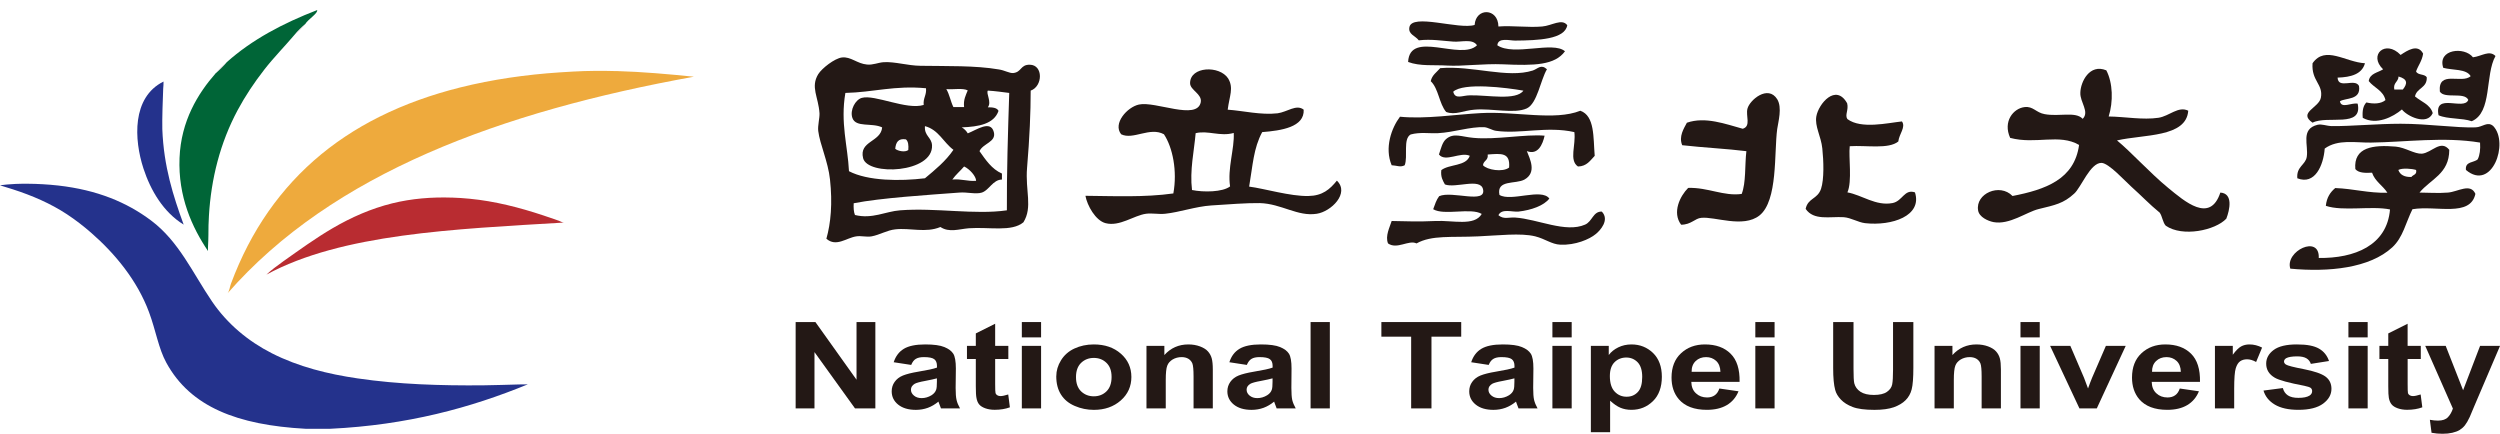
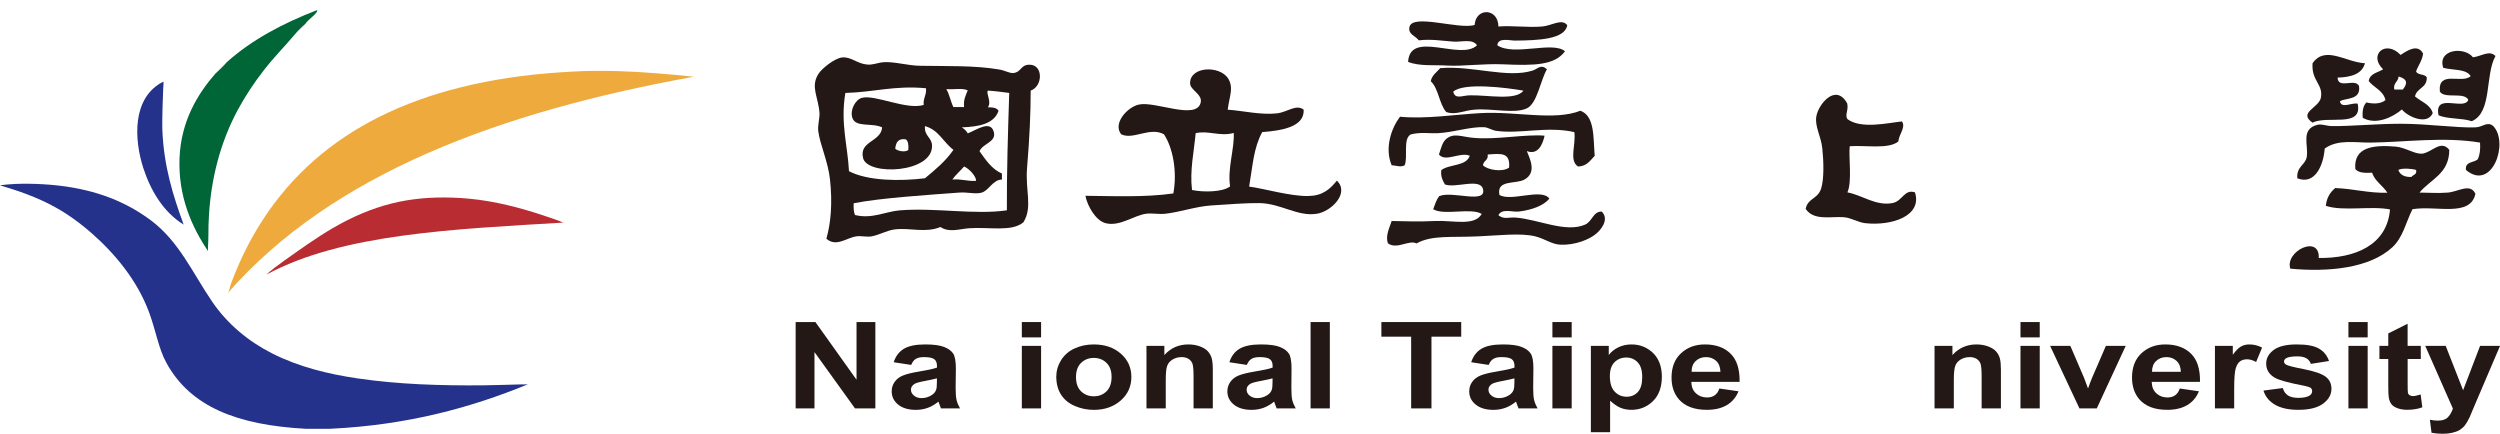
<svg xmlns="http://www.w3.org/2000/svg" width="236" height="41" viewBox="0 0 236 41" fill="none">
  <g id="åç«èºåå¤§å­¸logo_æ¸æ³å­æ©«å¼" clip-path="url(#clip0_7498_618)">
    <g id="layer1">
      <g id="g3183">
        <path id="path3185" d="M75.109 38.553V30.402H76.975L80.856 35.846V30.402H82.634V38.553H80.713L76.887 33.238V38.553H75.109Z" fill="#231815" />
        <path id="path3187" d="M86.014 34.448L84.365 34.195C84.551 33.622 84.871 33.202 85.322 32.928C85.776 32.654 86.447 32.514 87.337 32.514C88.148 32.514 88.752 32.596 89.151 32.763C89.548 32.925 89.828 33.138 89.99 33.391C90.148 33.644 90.234 34.11 90.234 34.789L90.212 36.614C90.212 37.131 90.24 37.515 90.301 37.762C90.356 38.009 90.468 38.271 90.627 38.554H88.828C88.779 38.45 88.722 38.295 88.654 38.094C88.624 37.999 88.603 37.939 88.587 37.911C88.276 38.17 87.947 38.365 87.593 38.496C87.24 38.624 86.862 38.691 86.459 38.691C85.752 38.691 85.194 38.523 84.785 38.194C84.38 37.865 84.176 37.448 84.176 36.943C84.176 36.608 84.267 36.312 84.453 36.053C84.636 35.791 84.898 35.587 85.234 35.45C85.569 35.316 86.048 35.191 86.679 35.087C87.529 34.947 88.118 34.822 88.45 34.701V34.545C88.45 34.247 88.362 34.034 88.191 33.906C88.017 33.775 87.691 33.711 87.212 33.711C86.886 33.711 86.636 33.766 86.453 33.878C86.273 33.985 86.127 34.177 86.017 34.451L86.014 34.448ZM88.447 35.715C88.212 35.782 87.843 35.861 87.337 35.959C86.831 36.05 86.502 36.142 86.347 36.23C86.112 36.373 85.993 36.559 85.993 36.781C85.993 37.004 86.087 37.186 86.279 37.345C86.465 37.503 86.709 37.582 87.002 37.582C87.328 37.582 87.642 37.491 87.941 37.308C88.16 37.165 88.304 36.994 88.374 36.787C88.423 36.656 88.444 36.4 88.444 36.029V35.715H88.447Z" fill="#231815" />
-         <path id="path3189" d="M95.187 32.648V33.891H93.943V36.27C93.943 36.754 93.955 37.031 93.979 37.114C94.004 37.193 94.059 37.26 94.141 37.311C94.223 37.363 94.327 37.391 94.446 37.391C94.614 37.391 94.861 37.339 95.177 37.238L95.333 38.451C94.912 38.606 94.431 38.685 93.897 38.685C93.568 38.685 93.272 38.636 93.01 38.542C92.748 38.448 92.553 38.323 92.431 38.173C92.309 38.027 92.223 37.823 92.178 37.564C92.138 37.385 92.117 37.016 92.117 36.465V33.891H91.281V32.648H92.117V31.475L93.943 30.561V32.648H95.187Z" fill="#231815" />
        <path id="path3191" d="M96.461 31.849V30.402H98.278V31.849H96.461ZM96.461 38.553V32.65H98.278V38.553H96.461Z" fill="#231815" />
        <path id="path3193" d="M99.714 35.517C99.714 34.996 99.86 34.497 100.159 34.012C100.458 33.528 100.879 33.153 101.424 32.901C101.97 32.648 102.577 32.514 103.254 32.514C104.29 32.514 105.144 32.803 105.805 33.385C106.47 33.964 106.802 34.701 106.802 35.587C106.802 36.474 106.467 37.22 105.796 37.808C105.126 38.395 104.281 38.691 103.263 38.691C102.632 38.691 102.031 38.569 101.461 38.322C100.888 38.079 100.455 37.719 100.156 37.244C99.857 36.772 99.711 36.199 99.711 35.52L99.714 35.517ZM101.574 35.599C101.574 36.184 101.735 36.632 102.058 36.946C102.385 37.256 102.781 37.412 103.257 37.412C103.732 37.412 104.132 37.256 104.449 36.946C104.772 36.632 104.933 36.178 104.933 35.587C104.933 34.996 104.772 34.567 104.449 34.253C104.132 33.942 103.732 33.787 103.257 33.787C102.781 33.787 102.385 33.942 102.058 34.253C101.735 34.567 101.574 35.014 101.574 35.599Z" fill="#231815" />
        <path id="path3195" d="M114.489 38.554H112.672V35.541C112.672 34.902 112.632 34.487 112.556 34.302C112.477 34.116 112.352 33.973 112.178 33.866C112.004 33.763 111.791 33.711 111.547 33.711C111.233 33.711 110.949 33.787 110.699 33.933C110.449 34.085 110.278 34.277 110.187 34.524C110.092 34.768 110.047 35.218 110.047 35.88V38.554H108.227V32.651H109.916V33.516C110.516 32.849 111.272 32.514 112.178 32.514C112.58 32.514 112.949 32.578 113.278 32.7C113.614 32.827 113.864 32.983 114.034 33.178C114.205 33.37 114.321 33.586 114.388 33.833C114.455 34.079 114.489 34.43 114.489 34.88V38.551V38.554Z" fill="#231815" />
        <path id="path3197" d="M117.699 34.448L116.052 34.195C116.235 33.622 116.552 33.202 117.007 32.928C117.461 32.654 118.132 32.514 119.028 32.514C119.839 32.514 120.442 32.596 120.842 32.763C121.235 32.925 121.519 33.138 121.677 33.391C121.839 33.644 121.921 34.11 121.921 34.789L121.906 36.614C121.906 37.131 121.933 37.515 121.988 37.762C122.049 38.009 122.159 38.271 122.317 38.554H120.516C120.467 38.45 120.412 38.295 120.342 38.094C120.314 37.999 120.29 37.939 120.278 37.911C119.967 38.17 119.635 38.365 119.284 38.496C118.93 38.624 118.552 38.691 118.15 38.691C117.443 38.691 116.885 38.523 116.476 38.194C116.071 37.865 115.863 37.448 115.863 36.943C115.863 36.608 115.958 36.312 116.141 36.053C116.327 35.791 116.586 35.587 116.921 35.45C117.257 35.316 117.741 35.191 118.369 35.087C119.22 34.947 119.808 34.822 120.135 34.701V34.545C120.135 34.247 120.052 34.034 119.875 33.906C119.705 33.775 119.378 33.711 118.897 33.711C118.574 33.711 118.324 33.766 118.141 33.878C117.961 33.985 117.814 34.177 117.699 34.451V34.448ZM120.132 35.715C119.9 35.782 119.531 35.861 119.025 35.959C118.519 36.05 118.189 36.142 118.034 36.23C117.796 36.373 117.68 36.559 117.68 36.781C117.68 37.004 117.772 37.186 117.964 37.345C118.156 37.503 118.397 37.582 118.686 37.582C119.016 37.582 119.33 37.491 119.625 37.308C119.848 37.165 119.991 36.994 120.058 36.787C120.107 36.656 120.128 36.4 120.128 36.029V35.715H120.132Z" fill="#231815" />
        <path id="path3199" d="M123.719 38.553V30.402H125.536V38.553H123.719Z" fill="#231815" />
        <path id="path3201" d="M133.213 38.553V31.782H130.402V30.402H137.939V31.782H135.131V38.553H133.213Z" fill="#231815" />
        <path id="path3203" d="M140.531 34.448L138.881 34.195C139.067 33.622 139.387 33.202 139.839 32.928C140.293 32.654 140.964 32.514 141.86 32.514C142.671 32.514 143.275 32.596 143.671 32.763C144.067 32.925 144.348 33.138 144.509 33.391C144.671 33.644 144.753 34.11 144.753 34.789L144.732 36.614C144.732 37.131 144.762 37.515 144.82 37.762C144.881 38.009 144.988 38.271 145.146 38.554H143.348C143.299 38.45 143.241 38.295 143.174 38.094C143.143 37.999 143.122 37.939 143.11 37.911C142.799 38.17 142.467 38.365 142.113 38.496C141.759 38.624 141.381 38.691 140.979 38.691C140.275 38.691 139.714 38.523 139.308 38.194C138.9 37.865 138.695 37.448 138.695 36.943C138.695 36.608 138.787 36.312 138.973 36.053C139.159 35.791 139.418 35.587 139.753 35.45C140.089 35.316 140.567 35.191 141.201 35.087C142.049 34.947 142.64 34.822 142.967 34.701V34.545C142.967 34.247 142.878 34.034 142.707 33.906C142.537 33.775 142.211 33.711 141.729 33.711C141.406 33.711 141.153 33.766 140.973 33.878C140.79 33.985 140.643 34.177 140.531 34.451V34.448ZM142.964 35.715C142.729 35.782 142.363 35.861 141.857 35.959C141.351 36.05 141.022 36.142 140.866 36.23C140.628 36.373 140.509 36.559 140.509 36.781C140.509 37.004 140.604 37.186 140.796 37.345C140.988 37.503 141.226 37.582 141.518 37.582C141.848 37.582 142.159 37.491 142.457 37.308C142.677 37.165 142.823 36.994 142.89 36.787C142.939 36.656 142.96 36.4 142.96 36.029V35.715H142.964Z" fill="#231815" />
        <path id="path3205" d="M146.547 31.849V30.402H148.367V31.849H146.547ZM146.547 38.553V32.65H148.367V38.553H146.547Z" fill="#231815" />
        <path id="path3207" d="M150.172 32.648H151.867V33.513C152.086 33.217 152.385 32.977 152.763 32.791C153.138 32.608 153.556 32.514 154.013 32.514C154.809 32.514 155.489 32.785 156.047 33.321C156.599 33.86 156.879 34.609 156.879 35.569C156.879 36.528 156.602 37.32 156.041 37.865C155.48 38.414 154.8 38.688 154.001 38.688C153.623 38.688 153.279 38.621 152.971 38.493C152.66 38.362 152.34 38.14 151.995 37.826V40.799H150.178V32.648H150.172ZM151.971 35.502C151.971 36.166 152.126 36.653 152.431 36.973C152.736 37.293 153.108 37.451 153.55 37.451C153.992 37.451 154.324 37.305 154.605 37.013C154.888 36.717 155.025 36.242 155.025 35.578C155.025 34.963 154.882 34.5 154.593 34.198C154.303 33.9 153.943 33.75 153.519 33.75C153.096 33.75 152.705 33.897 152.413 34.192C152.117 34.487 151.971 34.923 151.971 35.502Z" fill="#231815" />
        <path id="path3209" d="M162.305 36.675L164.116 36.937C163.884 37.506 163.515 37.942 163.015 38.24C162.509 38.539 161.881 38.688 161.125 38.688C159.933 38.688 159.049 38.35 158.473 37.68C158.019 37.144 157.793 36.464 157.793 35.645C157.793 34.667 158.092 33.9 158.689 33.348C159.287 32.791 160.037 32.514 160.948 32.514C161.97 32.514 162.778 32.803 163.366 33.385C163.958 33.964 164.241 34.856 164.217 36.05H159.659C159.671 36.516 159.817 36.876 160.101 37.131C160.378 37.39 160.729 37.521 161.147 37.521C161.433 37.521 161.671 37.454 161.866 37.317C162.061 37.186 162.208 36.973 162.308 36.675H162.305ZM162.409 35.097C162.394 34.643 162.256 34.299 162 34.064C161.741 33.83 161.427 33.711 161.058 33.711C160.662 33.711 160.33 33.833 160.07 34.085C159.811 34.332 159.683 34.67 159.689 35.1H162.409V35.097Z" fill="#231815" />
-         <path id="path3211" d="M165.703 31.849V30.402H167.52V31.849H165.703ZM165.703 38.553V32.65H167.52V38.553H165.703Z" fill="#231815" />
-         <path id="path3213" d="M173.054 30.402H174.972V34.816C174.972 35.517 174.996 35.967 175.042 36.175C175.124 36.51 175.319 36.778 175.627 36.982C175.938 37.186 176.359 37.283 176.892 37.283C177.426 37.283 177.846 37.189 178.121 36.997C178.398 36.805 178.566 36.571 178.621 36.293C178.676 36.016 178.703 35.553 178.703 34.907V30.402H180.621V34.682C180.621 35.66 180.569 36.351 180.462 36.756C180.359 37.161 180.167 37.499 179.889 37.777C179.615 38.054 179.24 38.276 178.776 38.444C178.31 38.605 177.703 38.691 176.95 38.691C176.045 38.691 175.356 38.599 174.889 38.419C174.42 38.24 174.051 38.005 173.779 37.719C173.505 37.429 173.325 37.131 173.243 36.814C173.115 36.348 173.051 35.657 173.051 34.749V30.402H173.054Z" fill="#231815" />
        <path id="path3215" d="M188.883 38.554H187.066V35.541C187.066 34.902 187.027 34.487 186.95 34.302C186.871 34.116 186.746 33.973 186.572 33.866C186.398 33.763 186.185 33.711 185.941 33.711C185.627 33.711 185.344 33.787 185.094 33.933C184.844 34.085 184.673 34.277 184.581 34.524C184.487 34.768 184.441 35.218 184.441 35.88V38.554H182.621V32.651H184.31V33.516C184.911 32.849 185.667 32.514 186.578 32.514C186.975 32.514 187.347 32.578 187.676 32.7C188.011 32.827 188.261 32.983 188.432 33.178C188.603 33.37 188.719 33.586 188.786 33.833C188.853 34.079 188.886 34.43 188.886 34.88V38.551L188.883 38.554Z" fill="#231815" />
        <path id="path3217" d="M190.734 31.849V30.402H192.551V31.849H190.734ZM190.734 38.553V32.65H192.551V38.553H190.734Z" fill="#231815" />
        <path id="path3219" d="M196.299 38.553L193.531 32.65H195.44L196.732 35.663L197.11 36.671C197.211 36.412 197.269 36.245 197.296 36.162C197.357 35.995 197.418 35.827 197.492 35.663L198.796 32.65H200.668L197.937 38.553H196.299Z" fill="#231815" />
        <path id="path3221" d="M205.768 36.675L207.579 36.937C207.347 37.506 206.978 37.942 206.478 38.24C205.978 38.539 205.344 38.688 204.594 38.688C203.396 38.688 202.515 38.35 201.939 37.68C201.49 37.144 201.262 36.464 201.262 35.645C201.262 34.667 201.557 33.9 202.152 33.348C202.749 32.791 203.499 32.514 204.411 32.514C205.432 32.514 206.24 32.803 206.832 33.385C207.42 33.964 207.704 34.856 207.679 36.05H203.121C203.134 36.516 203.28 36.876 203.564 37.131C203.841 37.39 204.192 37.521 204.609 37.521C204.896 37.521 205.134 37.454 205.329 37.317C205.524 37.186 205.67 36.973 205.771 36.675H205.768ZM205.871 35.097C205.859 34.643 205.719 34.299 205.463 34.064C205.204 33.83 204.89 33.711 204.521 33.711C204.124 33.711 203.792 33.833 203.533 34.085C203.274 34.332 203.146 34.67 203.152 35.1H205.871V35.097Z" fill="#231815" />
        <path id="path3223" d="M210.907 38.554H209.09V32.651H210.776V33.488C211.065 33.092 211.325 32.834 211.556 32.706C211.788 32.578 212.05 32.514 212.343 32.514C212.757 32.514 213.154 32.614 213.541 32.812L212.977 34.171C212.672 34 212.389 33.918 212.126 33.918C211.864 33.918 211.654 33.979 211.477 34.098C211.297 34.219 211.16 34.439 211.059 34.752C210.956 35.066 210.907 35.727 210.907 36.732V38.557V38.554Z" fill="#231815" />
        <path id="path3225" d="M213.675 36.869L215.501 36.632C215.58 36.933 215.736 37.165 215.974 37.323C216.208 37.482 216.544 37.558 216.968 37.558C217.44 37.558 217.794 37.488 218.029 37.339C218.187 37.232 218.266 37.092 218.266 36.921C218.266 36.802 218.227 36.702 218.138 36.623C218.047 36.553 217.843 36.483 217.529 36.419C216.062 36.142 215.129 35.886 214.742 35.657C214.196 35.34 213.928 34.896 213.928 34.329C213.928 33.817 214.163 33.388 214.632 33.038C215.102 32.687 215.833 32.514 216.818 32.514C217.803 32.514 218.455 32.648 218.913 32.91C219.37 33.172 219.684 33.562 219.858 34.079L218.144 34.35C218.068 34.119 217.931 33.945 217.727 33.824C217.519 33.702 217.23 33.641 216.849 33.641C216.37 33.641 216.025 33.702 215.818 33.811C215.684 33.894 215.611 34.003 215.611 34.128C215.611 34.241 215.675 34.335 215.794 34.414C215.955 34.518 216.522 34.664 217.492 34.85C218.461 35.042 219.138 35.27 219.519 35.544C219.9 35.822 220.089 36.209 220.089 36.705C220.089 37.25 219.827 37.713 219.303 38.103C218.775 38.493 217.998 38.688 216.965 38.688C216.029 38.688 215.291 38.52 214.742 38.194C214.196 37.868 213.84 37.427 213.672 36.866L213.675 36.869Z" fill="#231815" />
        <path id="path3227" d="M221.691 31.849V30.402H223.508V31.849H221.691ZM221.691 38.553V32.65H223.508V38.553H221.691Z" fill="#231815" />
        <path id="path3229" d="M228.523 32.648V33.891H227.282V36.27C227.282 36.754 227.291 37.031 227.312 37.114C227.337 37.193 227.392 37.26 227.474 37.311C227.556 37.363 227.66 37.391 227.779 37.391C227.949 37.391 228.193 37.339 228.51 37.238L228.666 38.451C228.245 38.606 227.767 38.685 227.23 38.685C226.904 38.685 226.605 38.636 226.343 38.542C226.081 38.448 225.885 38.323 225.767 38.173C225.645 38.027 225.556 37.823 225.507 37.564C225.471 37.385 225.453 37.016 225.453 36.465V33.891H224.617V32.648H225.453V31.475L227.279 30.561V32.648H228.52H228.523Z" fill="#231815" />
        <path id="path3231" d="M228.938 32.648H230.873L232.517 36.839L234.12 32.648H236.004L233.578 38.328L233.145 39.358C232.986 39.702 232.831 39.967 232.687 40.15C232.544 40.33 232.376 40.476 232.191 40.591C232.005 40.704 231.77 40.789 231.498 40.853C231.224 40.917 230.913 40.948 230.569 40.948C230.224 40.948 229.877 40.917 229.538 40.853L229.38 39.629C229.663 39.681 229.919 39.705 230.148 39.705C230.575 39.705 230.883 39.598 231.087 39.382C231.291 39.169 231.444 38.898 231.553 38.569L228.941 32.648H228.938Z" fill="#231815" />
        <path id="path3233" fill-rule="evenodd" clip-rule="evenodd" d="M141.447 2.501C142.819 2.398 144.276 2.62 145.587 2.501C146.499 2.422 147.444 1.715 147.95 2.38C147.73 3.714 145.206 3.814 143.023 3.832C142.499 3.832 141.407 3.51 141.349 4.277C142.904 5.325 146.599 3.851 147.734 4.841C146.782 6.15 144.862 6.211 141.895 6.071C140.038 5.992 138.017 6.275 136.621 6.19C135.389 6.111 134.036 6.272 132.926 5.849C133.084 2.782 137.914 5.77 139.429 4.274C139.008 3.625 137.935 3.991 137.185 3.927C136.218 3.866 135.124 3.665 133.935 3.808C133.59 3.363 132.926 3.245 133.045 2.578C133.267 1.225 137.734 2.821 139.206 2.355C139.31 0.701 141.429 0.741 141.45 2.498L141.447 2.501Z" fill="#231815" />
        <path id="path3235" fill-rule="evenodd" clip-rule="evenodd" d="M226.624 5.182C227.233 4.78 228.239 4.094 228.742 5.063C228.642 5.751 228.282 6.172 228.078 6.735C228.218 7.122 228.904 6.957 229.087 7.305C229.127 8.313 228.136 8.292 227.974 9.102C228.563 9.607 229.41 9.848 229.651 10.677C229.105 11.907 227.184 10.939 226.742 10.332C225.91 11.039 224.337 11.846 223.044 11.124C222.983 10.476 223.084 9.973 223.389 9.671C224.053 9.83 224.761 9.812 225.188 9.449C224.983 8.538 224.114 8.298 223.608 7.652C223.712 6.924 224.459 6.866 224.965 6.543C223.55 5.188 225.188 3.698 226.62 5.188L226.624 5.182ZM226.02 8.453H226.828C227.294 7.868 227.273 7.463 226.422 7.222C226.401 7.746 225.898 7.792 226.02 8.453Z" fill="#231815" />
        <path id="path3237" fill-rule="evenodd" clip-rule="evenodd" d="M233.455 5.407C234.281 5.306 234.992 4.7 235.574 5.288C234.565 7.085 235.29 10.616 233.33 11.444C232.425 11.121 231.047 11.261 230.199 10.88C229.754 8.7 232.626 10.475 233.007 9.428C232.644 8.642 230.745 9.367 230.321 8.642C230.138 6.583 232.4 7.953 233.23 7.189C232.824 6.482 231.531 6.644 230.644 6.403C230.059 4.645 232.644 4.365 233.452 5.413L233.455 5.407Z" fill="#231815" />
        <path id="path3239" fill-rule="evenodd" clip-rule="evenodd" d="M223.253 5.971C222.969 7.001 221.942 7.287 220.667 7.327C220.728 8.454 222.302 7.348 222.689 8.112C222.911 9.483 221.396 9.221 220.89 9.562C221.009 10.29 222 9.666 222.564 9.785C223.07 12.124 219.695 10.854 218.305 11.582C216.908 10.616 218.908 10.19 219.091 9.221C219.335 7.951 218.18 7.646 218.305 5.971C219.494 4.259 221.414 5.871 223.253 5.971Z" fill="#231815" />
        <path id="path3241" fill-rule="evenodd" clip-rule="evenodd" d="M97.296 8.556C97.296 10.615 97.196 12.976 96.955 15.839C96.772 18.017 97.501 19.549 96.611 20.984C95.501 21.913 93.382 21.41 91.461 21.547C90.492 21.63 89.605 21.974 88.775 21.429C87.379 22.014 85.928 21.49 84.513 21.651C83.745 21.73 83.037 22.175 82.269 22.315C81.784 22.397 81.281 22.236 80.818 22.315C79.888 22.458 78.937 23.345 78.01 22.537C78.431 21.063 78.596 19.187 78.352 16.948C78.169 15.236 77.4 13.637 77.242 12.367C77.181 11.861 77.382 11.158 77.361 10.695C77.26 9.141 76.495 8.23 77.242 7C77.583 6.455 78.778 5.51 79.48 5.425C80.312 5.325 80.916 6.013 81.845 6.092C82.391 6.153 82.876 5.909 83.422 5.87C84.492 5.809 85.644 6.193 86.894 6.211C89.339 6.254 92.068 6.171 94.287 6.555C94.833 6.634 95.278 6.918 95.641 6.896C96.452 6.817 96.309 6.089 97.22 6.11C98.492 6.132 98.449 8.148 97.299 8.553L97.296 8.556ZM79.803 8.776C79.318 11.602 80.025 13.762 80.144 16.162C81.922 17.091 84.973 17.113 87.315 16.829C88.284 16.022 89.275 15.212 90.004 14.143C89.053 13.439 88.608 12.248 87.315 11.907C87.236 12.833 87.94 12.955 87.983 13.704C88.123 16.345 81.9 16.628 81.477 14.932C81.074 13.299 83.156 13.418 83.275 12.026C82.309 11.56 80.794 12.065 80.467 11.139C80.205 10.393 80.751 9.403 81.358 9.239C82.571 8.897 85.598 10.411 87.196 9.906C87.132 9.239 87.48 8.995 87.415 8.331C84.467 8.048 82.449 8.712 79.803 8.773V8.776ZM90.004 10.11H91.01C90.931 9.403 91.171 8.998 91.354 8.532C90.888 8.288 89.98 8.471 89.333 8.413C89.635 8.919 89.739 9.586 90.001 10.11H90.004ZM90.793 12.026C91.037 12.169 91.214 12.349 91.358 12.589C92.184 12.266 93.516 11.298 93.818 12.47C94.062 13.415 92.809 13.518 92.464 14.268C93.049 15.093 93.617 15.961 94.583 16.384V16.948C93.717 16.969 93.373 17.956 92.687 18.179C92.123 18.361 91.293 18.118 90.568 18.179C87.617 18.401 83.135 18.684 80.589 19.187C80.568 19.613 80.589 20.012 80.708 20.296C82.345 20.701 83.599 19.954 84.97 19.854C88.324 19.592 92.037 20.296 95.049 19.854C95.028 16.381 95.153 12.406 95.272 8.773C94.604 8.693 93.961 8.593 93.251 8.553C93.068 8.837 93.638 9.641 93.251 10.128C93.696 10.128 94.123 10.168 94.26 10.469C93.833 11.7 92.403 11.965 90.787 12.023L90.793 12.026ZM84.51 14.045C84.733 14.249 85.422 14.408 85.742 14.164C85.781 13.722 85.742 13.338 85.519 13.156C84.79 13.037 84.568 13.442 84.51 14.045ZM91.01 15.717C90.647 16.144 90.223 16.485 89.9 16.948C90.772 16.869 91.296 17.131 92.144 17.07C92.144 16.643 91.54 15.958 91.01 15.714V15.717Z" fill="#231815" />
        <path id="path3243" fill-rule="evenodd" clip-rule="evenodd" d="M146.032 6.537C145.428 7.546 145.12 9.763 144.136 10.229C142.962 10.774 140.843 10.208 139.203 10.351C138.133 10.43 137.386 10.896 136.517 10.57C135.849 9.784 135.809 8.374 135.062 7.664C135.184 7.08 135.627 6.818 135.953 6.434C139.023 6.172 142.291 7.424 144.7 6.656C145.206 6.473 145.468 6.032 146.032 6.537ZM137.184 8.657C137.367 9.425 138.056 8.999 138.764 8.999C140.419 8.959 143.108 9.522 143.809 8.557C142.194 8.271 138.154 7.765 137.184 8.657Z" fill="#231815" />
        <path id="path3245" fill-rule="evenodd" clip-rule="evenodd" d="M115.898 10.354C117.352 10.454 119.032 10.878 120.608 10.695C121.513 10.573 122.385 9.805 123.068 10.354C123.151 12.008 120.949 12.328 119.151 12.471C118.324 14.006 118.263 15.617 117.919 17.615C119.355 17.798 121.797 18.541 123.513 18.502C124.846 18.48 125.535 17.877 126.202 17.052C127.431 18.24 125.657 19.976 124.3 20.18C122.501 20.463 120.968 19.23 118.928 19.172C117.696 19.151 115.98 19.291 114.343 19.394C112.852 19.495 111.355 20.037 109.98 20.18C109.355 20.241 108.751 20.101 108.181 20.18C107.032 20.338 105.7 21.411 104.367 21.067C103.416 20.823 102.629 19.394 102.465 18.483C105.068 18.505 108.059 18.645 110.764 18.261C111.151 16.144 110.703 13.921 109.876 12.675C108.544 11.947 106.968 13.238 105.837 12.675C105.029 11.667 106.401 10.113 107.514 9.869C109.068 9.525 113.007 11.405 113.352 9.647C113.492 8.861 112.343 8.514 112.343 7.85C112.343 6.257 115.126 6.153 115.937 7.405C116.483 8.316 116.056 9.059 115.895 10.354H115.898ZM112.87 12.571C112.727 14.25 112.3 16.065 112.526 17.938C113.62 18.161 115.416 18.142 116.12 17.597C115.858 15.9 116.547 14.024 116.465 12.55C115.193 12.915 114.038 12.288 112.87 12.571Z" fill="#231815" />
-         <path id="path3247" fill-rule="evenodd" clip-rule="evenodd" d="M198.835 6.637C199.46 7.828 199.5 9.604 199.058 10.996C200.634 11.018 202.268 11.338 203.762 11.118C204.792 10.957 205.64 9.985 206.57 10.451C206.387 12.995 202.369 12.672 199.844 13.256C201.155 14.326 202.954 16.324 204.673 17.734C206.228 19.004 208.631 21.127 209.6 18.179C210.832 18.258 210.487 19.811 210.164 20.643C209.115 21.752 206.024 22.401 204.448 21.307C204.164 21.005 204.122 20.421 203.878 20.076C202.89 19.269 202.204 18.523 201.192 17.618C200.606 17.094 199.073 15.398 198.384 15.376C197.314 15.355 196.448 17.716 195.799 18.282C194.789 19.211 194 19.355 192.445 19.735C191.292 20.018 189.698 21.249 188.183 20.966C187.677 20.865 186.829 20.5 186.732 19.857C186.469 18.279 188.771 17.25 189.982 18.502C193.073 17.898 195.82 16.948 196.265 13.683C194.408 12.589 192.164 13.659 189.759 13.016C189.055 11.462 190.064 10.232 191.116 10.11C191.924 10.006 192.204 10.634 193.012 10.774C194.384 11.036 195.942 10.491 196.606 11.219C197.274 10.552 196.344 9.644 196.384 8.754C196.405 7.725 197.256 5.992 198.829 6.637H198.835Z" fill="#231815" />
-         <path id="path3249" fill-rule="evenodd" clip-rule="evenodd" d="M158.696 21.21C157.83 20.059 158.595 18.505 159.364 17.738C161.22 17.677 162.736 18.545 164.416 18.307C164.836 17.235 164.699 15.602 164.858 14.271C163.105 14.049 160.717 13.927 158.8 13.708C158.455 12.876 158.958 12.13 159.242 11.585C160.98 10.982 162.882 11.707 164.516 12.155C165.324 11.911 164.778 10.942 164.961 10.254C165.166 9.447 166.897 7.972 167.769 9.367C168.254 10.153 167.87 11.484 167.769 12.173C167.467 14.39 167.848 18.95 166.092 20.342C164.556 21.554 161.873 20.424 160.598 20.564C160.01 20.607 159.647 21.213 158.696 21.213V21.21Z" fill="#231815" />
        <path id="path3251" fill-rule="evenodd" clip-rule="evenodd" d="M174.395 11.241C175.688 12.209 178.209 11.603 179.544 11.463C179.926 12.008 179.282 12.633 179.2 13.357C178.273 14.104 176.194 13.702 174.615 13.802C174.496 14.832 174.859 17.131 174.395 18.161C175.767 18.405 177.081 19.471 178.654 19.169C179.605 18.986 179.764 17.817 180.773 18.161C181.48 20.381 178.593 21.347 176.069 21.067C175.401 20.988 174.758 20.561 174.048 20.503C172.737 20.424 171.221 20.845 170.453 19.718C170.676 18.67 171.563 18.831 171.907 17.823C172.209 16.912 172.151 15.197 172.026 14.009C171.907 12.858 171.298 11.932 171.462 10.982C171.667 9.809 173.301 7.835 174.371 9.751C174.532 10.378 174.127 10.86 174.395 11.243V11.241Z" fill="#231815" />
        <path id="path3253" fill-rule="evenodd" clip-rule="evenodd" d="M148.961 15.718C148.095 15.133 148.781 13.683 148.619 12.471C146.034 11.886 143.51 12.675 141.226 12.349C140.885 12.309 140.458 12.026 140.117 12.008C138.784 11.947 137.248 12.492 135.754 12.571C134.882 12.611 134.077 12.452 133.168 12.693C132.422 13.113 132.925 14.77 132.604 15.599C132.199 15.821 131.858 15.62 131.373 15.599C130.684 13.966 131.351 12.087 132.159 11.018C134.54 11.261 137.531 10.795 139.775 10.677C143.107 10.494 146.741 11.423 149.184 10.454C150.558 10.938 150.397 12.976 150.54 14.712C150.113 15.154 149.793 15.699 148.961 15.718Z" fill="#231815" />
        <path id="path3255" fill-rule="evenodd" clip-rule="evenodd" d="M232.785 16.044C232.684 15.212 233.553 15.376 233.898 15.035C234.096 14.63 234.16 14.106 234.117 13.46C230.706 12.891 227.069 13.418 223.816 13.46C222.364 13.482 220.706 13.116 219.453 14.024C219.334 15.617 218.526 17.493 216.867 16.829C216.767 15.718 217.636 15.578 217.758 14.81C217.938 13.701 217.148 12.187 218.767 11.782C219.188 11.682 219.575 11.886 220.12 11.904C221.88 11.925 224.422 11.682 226.623 11.682C229.209 11.682 231.834 12.084 233.693 12.023C234.358 12.002 234.821 11.42 235.367 11.904C236.882 13.497 235.227 18.118 232.782 16.041L232.785 16.044Z" fill="#231815" />
        <path id="path3257" fill-rule="evenodd" clip-rule="evenodd" d="M145.81 12.812C145.627 13.637 145.185 14.667 144.136 14.264C144.438 15.032 145.081 16.284 143.914 16.948C143.081 17.414 141.246 16.927 141.548 18.401C142.642 19.068 145.508 17.734 146.258 18.742C145.752 19.409 144.56 19.836 143.346 19.973C142.743 20.034 141.77 19.65 141.45 20.314C141.956 20.74 142.42 20.497 143.026 20.536C145.17 20.679 147.795 22.011 149.633 21.203C150.322 20.902 150.38 19.951 151.209 19.973C151.977 20.759 151.048 21.77 150.645 22.09C150.042 22.595 148.703 23.162 147.292 23.098C146.465 23.058 145.877 22.553 144.929 22.312C143.554 21.971 141.432 22.233 139.557 22.312C137.011 22.434 135.173 22.172 133.719 22.979C132.99 22.614 131.88 23.582 131.03 22.979C130.746 22.291 131.191 21.444 131.374 20.862C132.444 20.883 133.978 20.941 135.514 20.862C137.13 20.78 139.188 21.386 139.877 20.195C138.828 19.571 136.34 20.378 135.292 19.75C135.453 19.306 135.594 18.864 135.856 18.52C137.069 17.974 140.34 19.306 139.996 17.856C139.734 16.768 137.392 17.795 136.401 17.411C136.203 17.049 135.981 16.704 136.06 16.059C136.828 15.474 138.401 15.714 138.749 14.706C137.859 14.301 136.447 15.349 135.837 14.584C136.042 13.96 136.161 13.436 136.505 13.131C137.234 12.507 137.938 12.912 139.09 13.013C141.209 13.217 144.017 12.647 145.816 12.809L145.81 12.812ZM140.438 14.587C140.517 15.151 140.036 15.151 139.993 15.596C140.38 16.04 141.856 16.284 142.459 15.818C142.578 14.383 141.731 14.487 140.438 14.587Z" fill="#231815" />
        <path id="path3259" fill-rule="evenodd" clip-rule="evenodd" d="M231.211 14.143C231.211 16.424 229.434 16.909 228.403 18.179C229.19 18.179 230.141 18.258 231.092 18.179C232.038 18.1 233.211 17.25 233.678 18.301C233.193 20.536 229.98 19.37 227.736 19.75C227.092 21.042 226.849 22.398 225.839 23.342C223.699 25.322 219.821 25.702 216.205 25.361C215.678 23.707 218.989 22.111 218.891 24.353C222.263 24.393 225.333 23.183 225.617 19.772C223.858 19.409 221.175 19.976 219.559 19.431C219.638 18.645 219.98 18.139 220.446 17.752C222.184 17.816 223.538 18.237 225.373 18.197C224.931 17.509 224.202 17.128 223.922 16.302C223.254 16.342 222.629 16.324 222.343 15.958C222.163 13.881 224.041 13.659 226.16 13.841C227.05 13.921 227.937 14.548 228.626 14.508C229.556 14.426 230.403 13.135 231.211 14.143ZM226.403 16.044C226.565 16.51 226.992 16.726 227.635 16.707C227.778 16.485 228.181 16.51 228.08 16.044C227.693 15.922 226.769 15.839 226.4 16.044H226.403Z" fill="#231815" />
      </g>
    </g>
    <g id="Group">
      <path id="Vector" d="M58.22 6.708C60.65 6.779 63.074 6.995 65.503 7.242C47.333 10.525 31.373 16.364 21.477 27.695C21.644 27.503 21.711 27.022 21.803 26.779C21.919 26.465 22.041 26.157 22.166 25.846C22.413 25.24 22.678 24.64 22.958 24.052C23.507 22.907 24.126 21.798 24.818 20.735C26.156 18.676 27.769 16.797 29.611 15.173C31.483 13.522 33.583 12.139 35.818 11.025C38.232 9.818 40.796 8.92 43.415 8.262C46.495 7.491 49.656 7.044 52.824 6.833C53.257 6.806 53.693 6.779 54.126 6.754C55.494 6.678 56.86 6.672 58.223 6.712L58.22 6.708Z" fill="#EEAA3D" />
      <path id="Vector_2" d="M42.666 18.652C43.224 18.67 43.779 18.706 44.334 18.761C46.709 18.99 49.026 19.584 51.282 20.333C51.615 20.443 51.947 20.555 52.276 20.671C52.435 20.726 52.593 20.784 52.755 20.839C52.88 20.881 53.102 21.015 53.23 21.009C42.855 21.634 32.276 22.057 25.148 25.925C25.554 25.542 26.179 25.067 26.725 24.68C28.261 23.595 29.782 22.487 31.407 21.539C33.164 20.513 35.039 19.687 37.017 19.197C38.865 18.74 40.77 18.591 42.67 18.655L42.666 18.652Z" fill="#B92C31" />
      <path id="Vector_3" d="M29.939 0.948C30.034 1.253 29.067 1.835 28.823 2.258C28.47 2.56 28.14 2.885 27.839 3.242C26.884 4.372 25.845 5.417 24.936 6.589C24.003 7.79 23.153 9.057 22.433 10.4C20.778 13.489 19.927 16.885 19.723 20.372C19.686 20.973 19.671 21.573 19.674 22.173C19.674 22.474 19.659 22.828 19.637 23.263C19.637 23.312 19.625 23.683 19.637 23.699C18.134 21.472 16.802 18.566 16.948 14.914C17.089 11.399 18.689 8.822 20.36 6.915C20.738 6.592 21.086 6.245 21.409 5.868C23.775 3.751 26.707 2.2 29.939 0.951V0.948Z" fill="#006537" />
      <path id="Vector_4" d="M28.825 2.258C28.523 2.614 28.197 2.94 27.84 3.242C28.142 2.885 28.468 2.559 28.825 2.258Z" fill="#BFB6BC" />
      <path id="Vector_5" d="M21.408 5.864C21.085 6.242 20.734 6.589 20.359 6.912C20.683 6.534 21.033 6.187 21.408 5.864Z" fill="#BFB6BC" />
      <path id="Vector_6" d="M49.031 36.291C47.881 36.312 46.72 36.37 45.567 36.376C41.622 36.407 37.647 36.294 33.738 35.718C30.961 35.31 28.18 34.628 25.668 33.351C23.418 32.209 21.458 30.57 20.031 28.481C18.196 25.788 16.9 22.788 14.257 20.811C13.97 20.595 13.675 20.391 13.373 20.193C13.068 19.995 12.754 19.806 12.437 19.629C12.114 19.45 11.784 19.279 11.449 19.124C11.104 18.962 10.757 18.813 10.4 18.676C10.034 18.536 9.662 18.405 9.287 18.289C8.897 18.167 8.504 18.061 8.107 17.966C7.693 17.866 7.272 17.78 6.851 17.707C6.406 17.631 5.961 17.564 5.513 17.515C5.016 17.46 4.516 17.418 4.019 17.39C3.547 17.363 3.074 17.348 2.601 17.345C2.22 17.345 1.842 17.345 1.461 17.363C1.187 17.375 0.915 17.393 0.644 17.418C0.48 17.433 0.318 17.451 0.156 17.473C0.108 17.479 0.053 17.497 0.004 17.497C0.305 17.582 0.713 17.709 1.23 17.878C3.016 18.456 4.751 19.194 6.324 20.229C7.129 20.759 7.894 21.353 8.62 21.987C10.867 23.951 12.958 26.48 14.065 29.462C14.723 31.235 14.958 32.882 15.705 34.247C17.991 38.429 22.436 40.123 28.827 40.476H31.189C38.452 40.126 44.43 38.496 49.823 36.282C49.561 36.282 49.299 36.282 49.034 36.291H49.031Z" fill="#24328C" />
      <path id="Vector_7" d="M17.338 21.204C16.356 18.509 15.457 15.734 15.323 12.194C15.299 11.177 15.366 9.374 15.405 8.387C15.427 8.137 15.442 7.902 15.436 7.698C12.427 9.191 12.655 13.184 13.539 15.898C14.219 17.982 15.427 20.032 17.338 21.204Z" fill="#24328C" />
    </g>
  </g>
  <defs>
    <clipPath id="clip0_7498_618">
      <rect width="236" height="40" fill="white" transform="translate(0 0.948)" />
    </clipPath>
  </defs>
</svg>